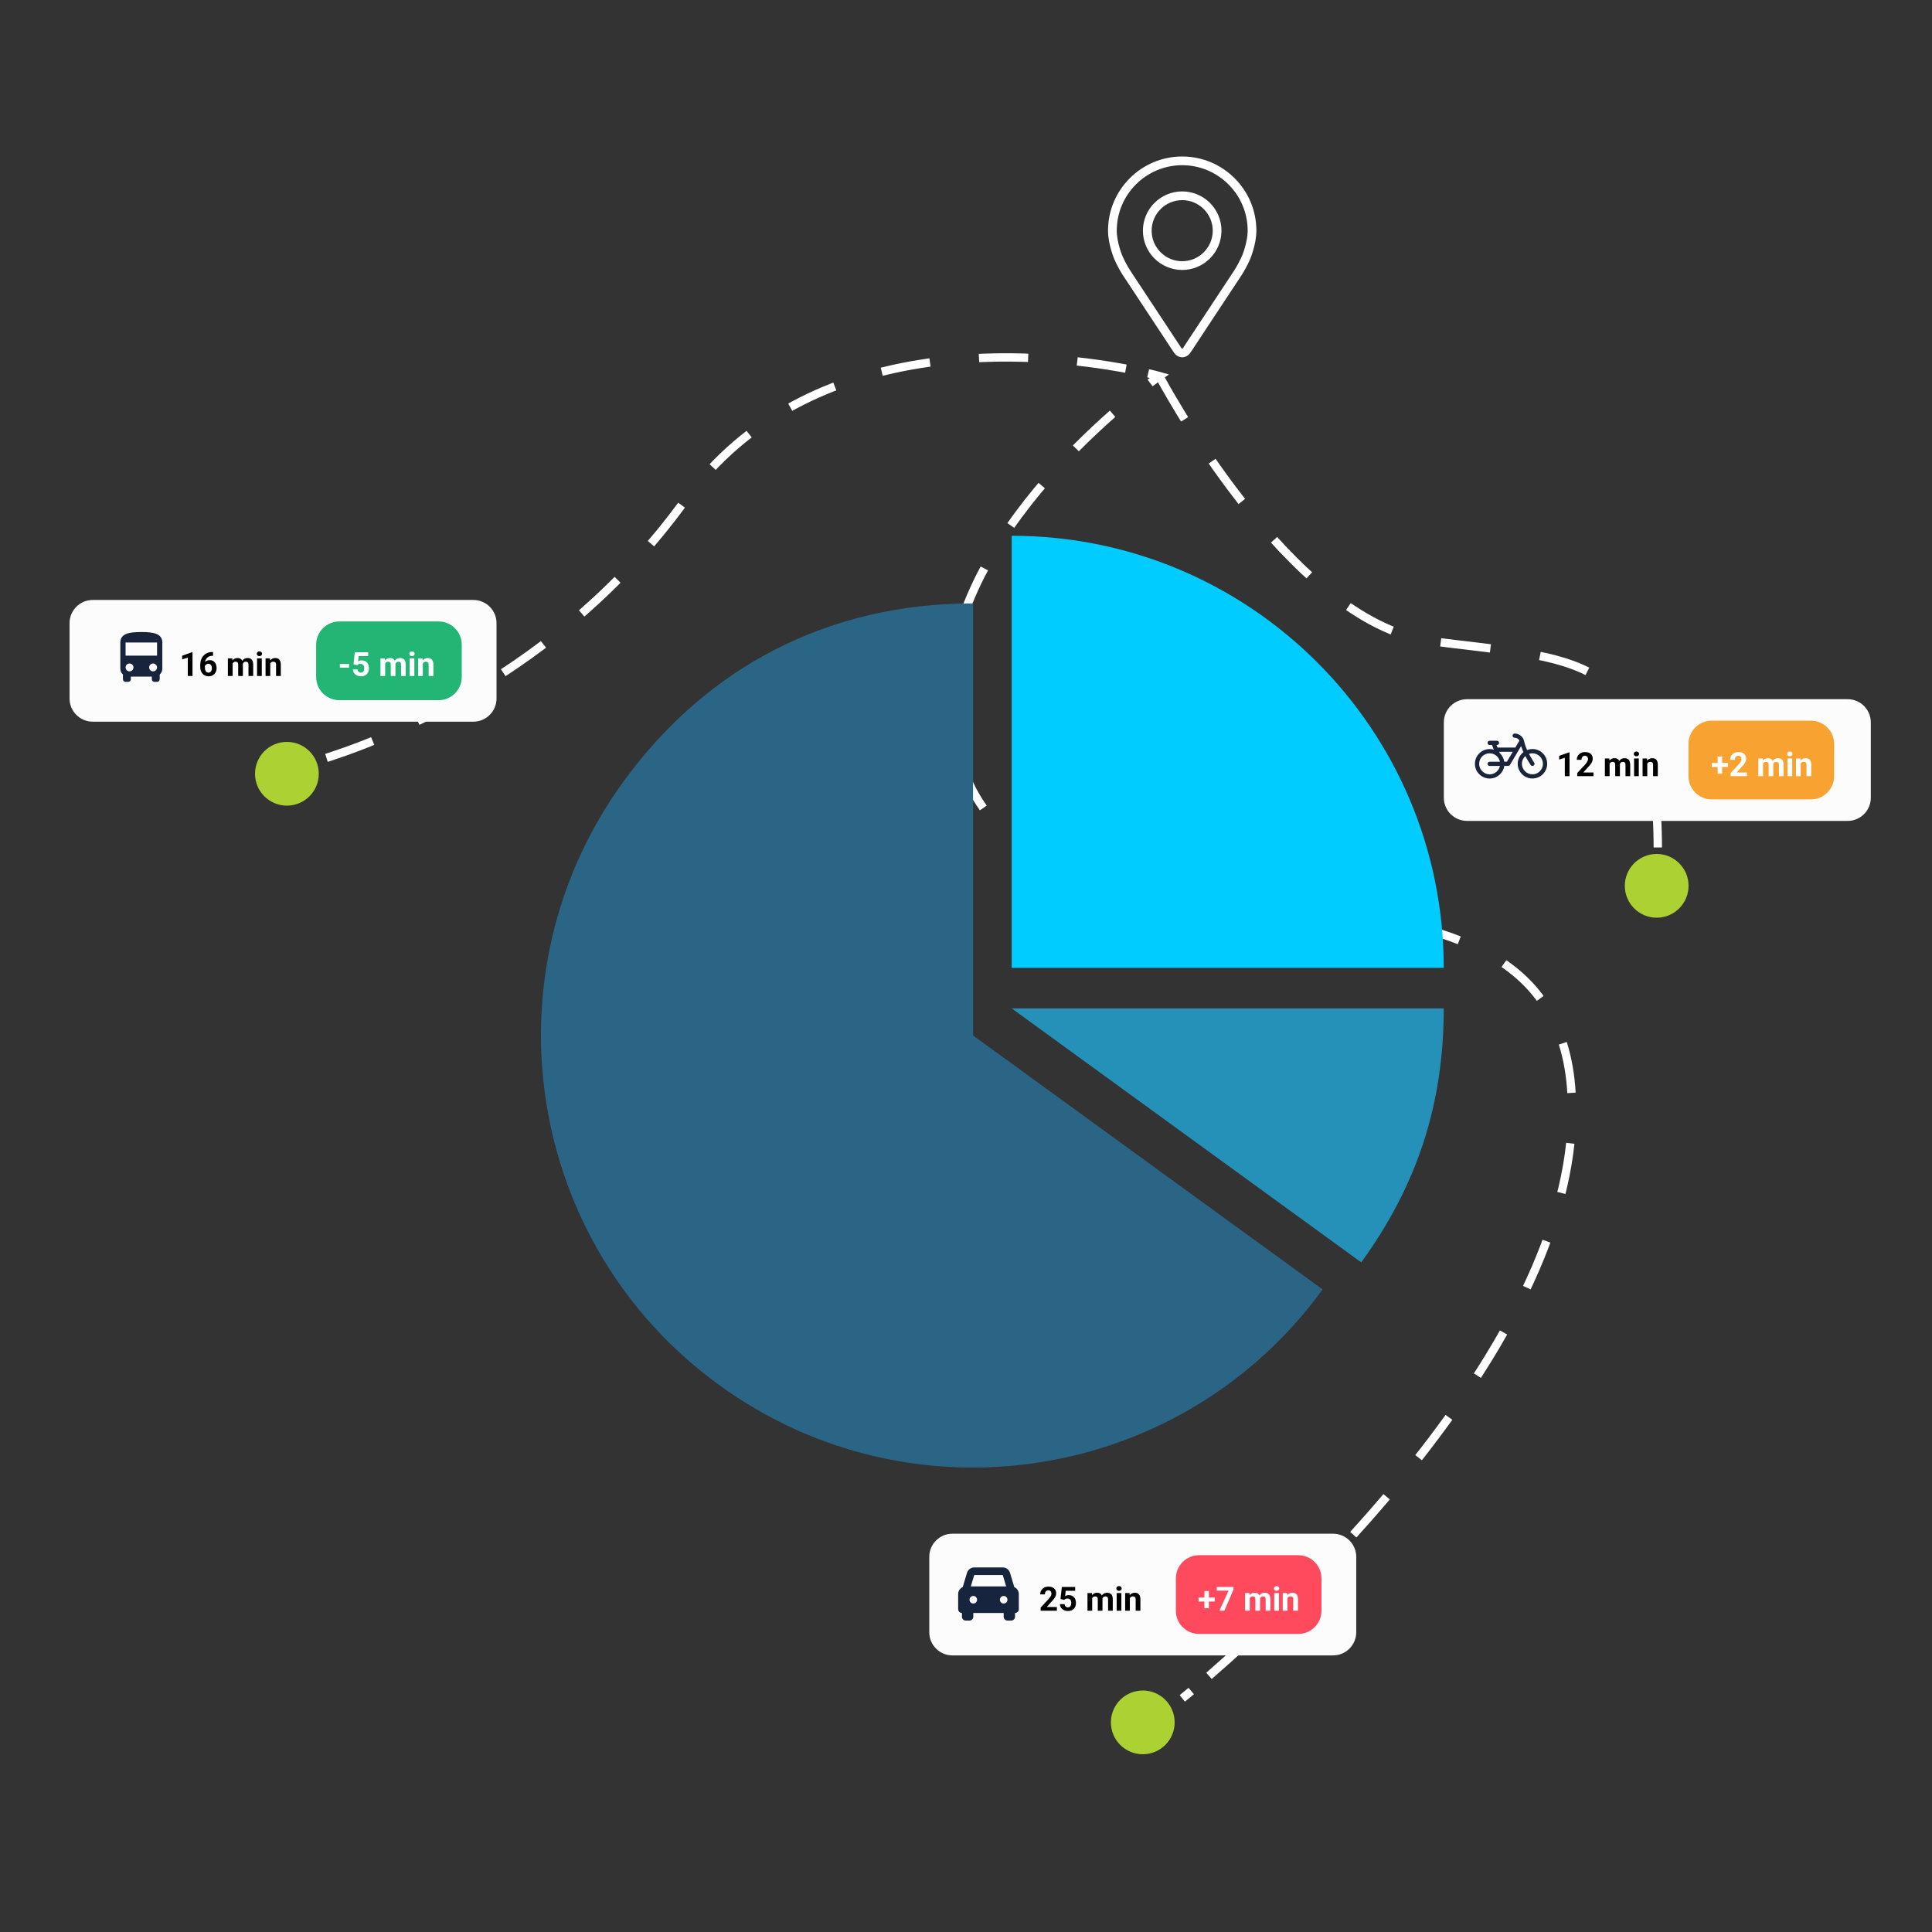
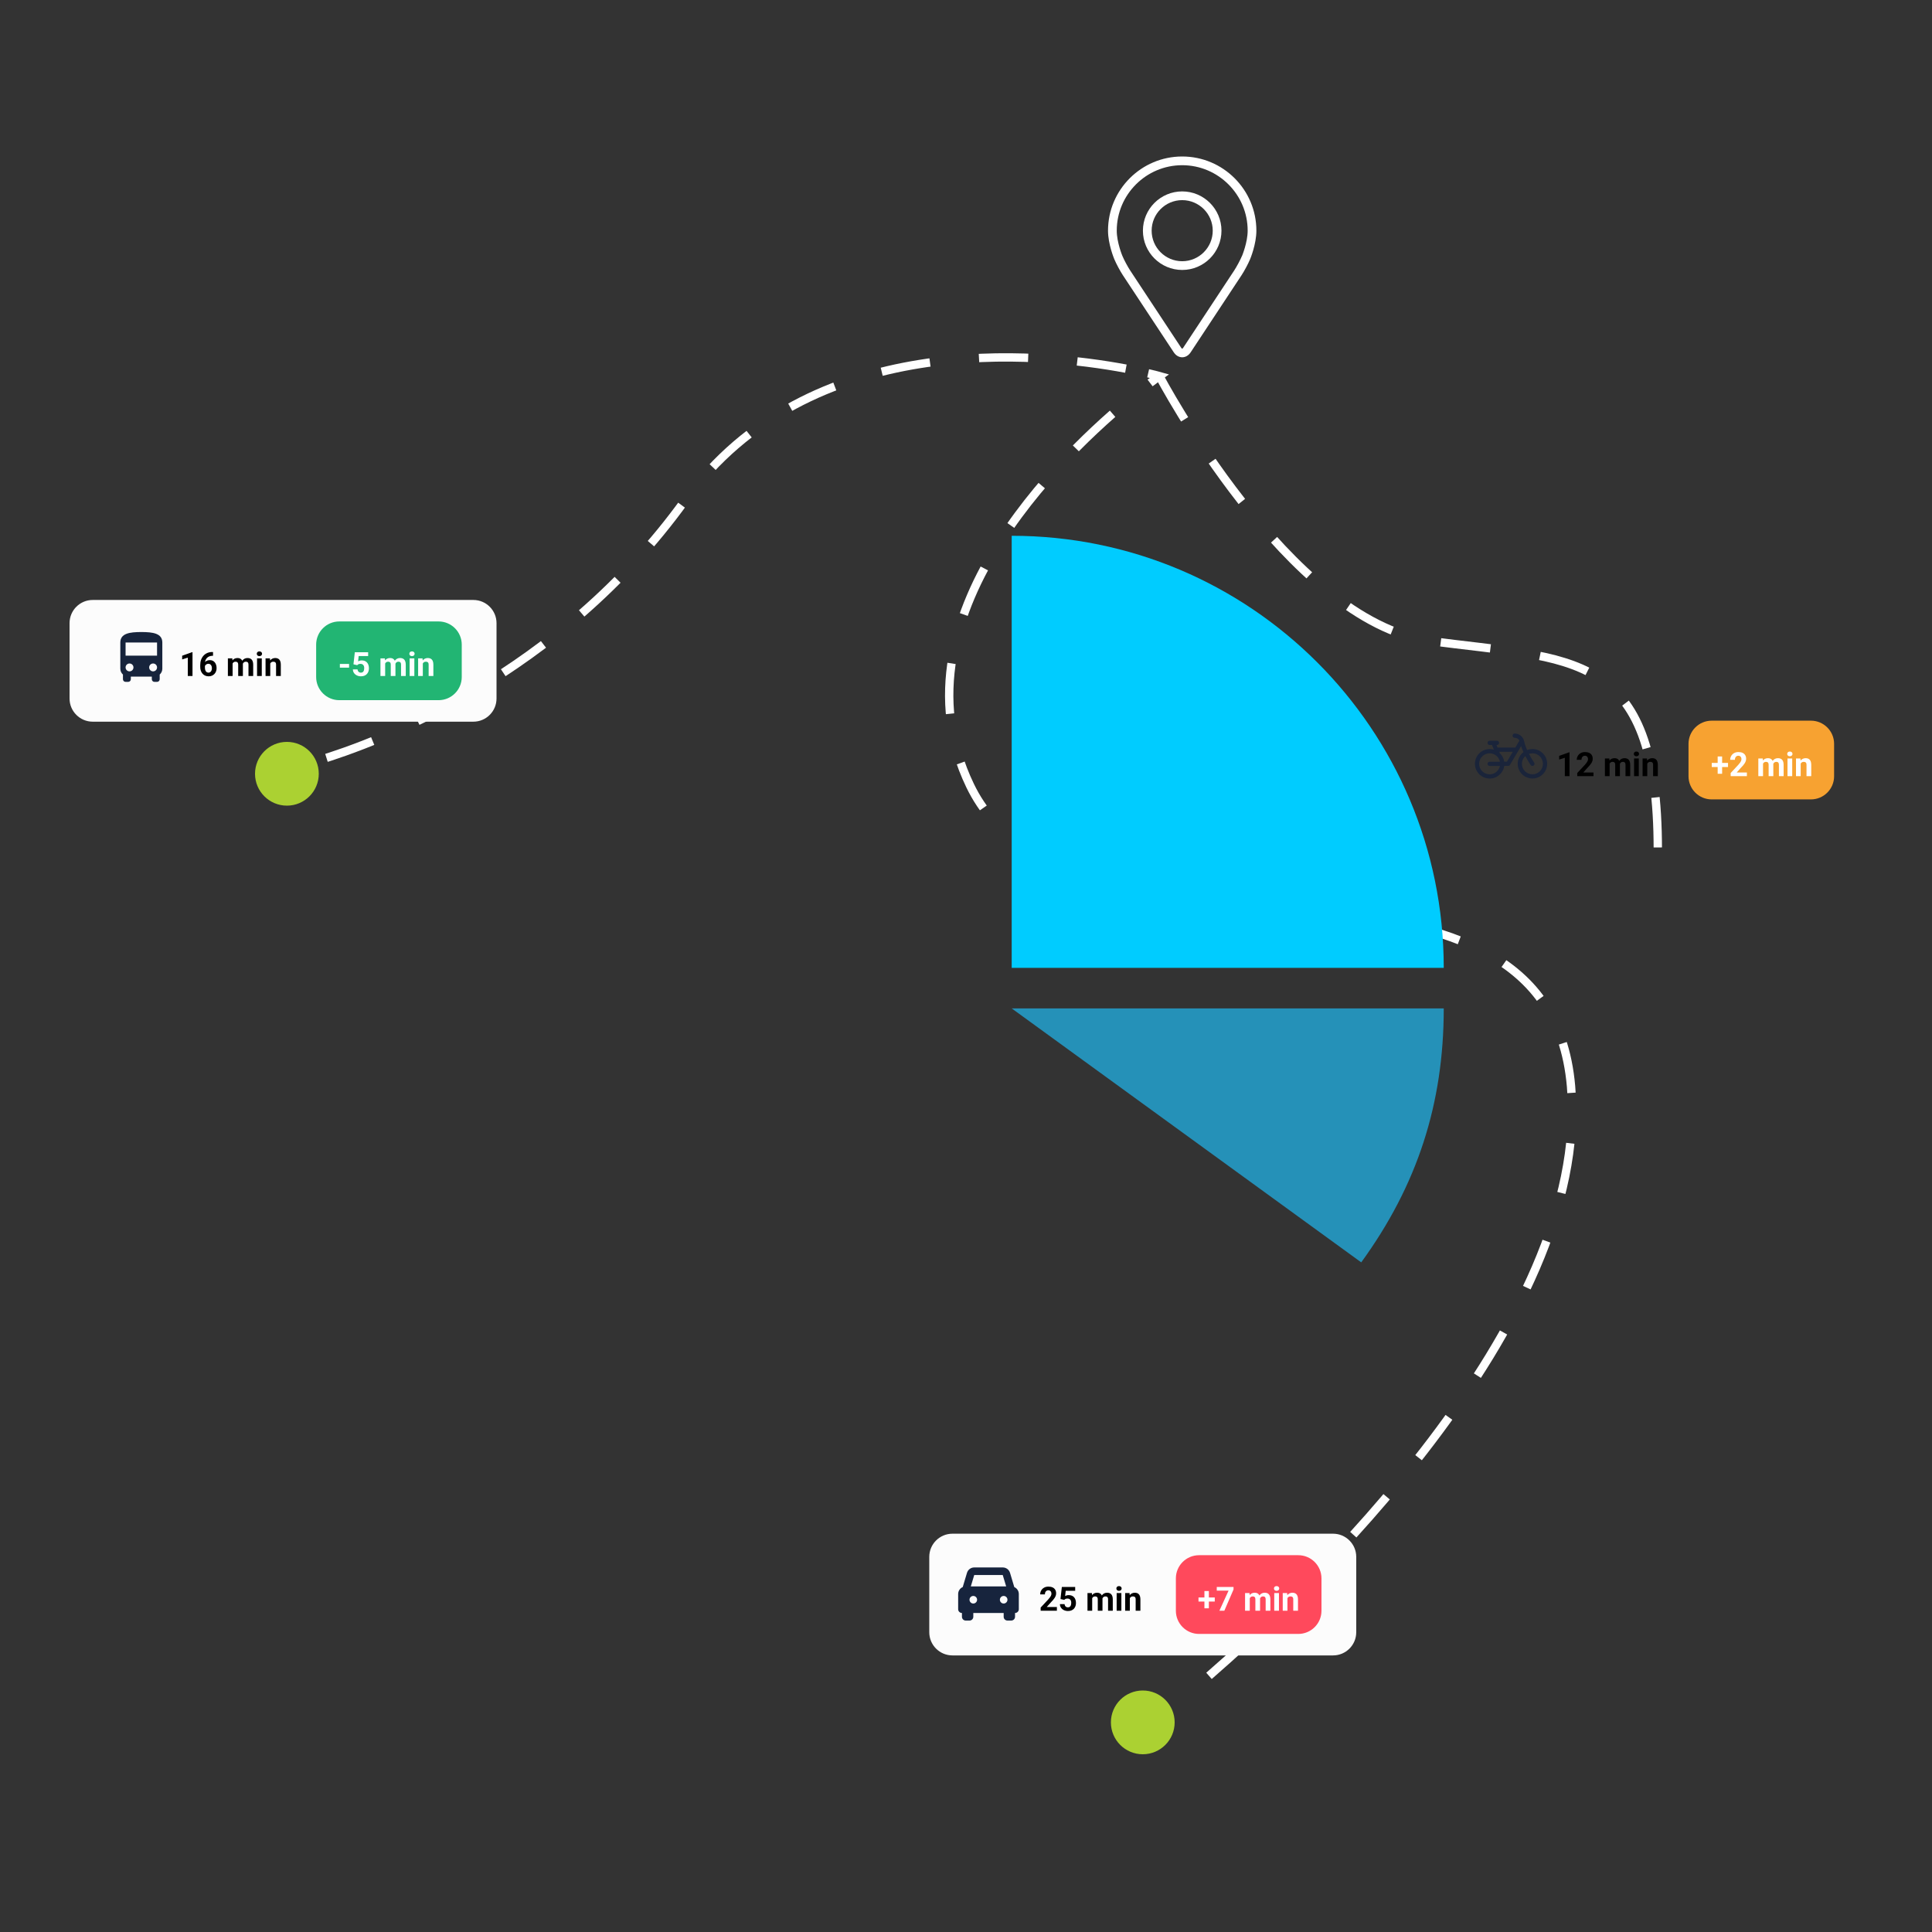
<svg xmlns="http://www.w3.org/2000/svg" width="463" height="463" viewBox="0 0 463 463" fill="none">
  <rect x="0" y="0" width="463" height="463" fill="#333333" stroke="none" />
  <path d="M283.31 37.503C273.508 37.503 265.535 45.476 265.535 55.278C265.535 58.505 266.984 61.977 267.045 62.121C267.512 63.232 268.434 64.954 269.1 65.964L281.291 84.433C281.791 85.192 282.527 85.623 283.314 85.623C284.101 85.623 284.842 85.187 285.338 84.433L297.528 65.964C298.195 64.954 299.117 63.232 299.584 62.121C299.644 61.977 301.089 58.505 301.089 55.278C301.089 45.476 293.116 37.503 283.314 37.503H283.31ZM297.649 61.31C297.232 62.306 296.371 63.908 295.778 64.815L283.588 83.284C283.347 83.65 283.273 83.65 283.032 83.284L270.841 64.815C270.244 63.908 269.387 62.306 268.971 61.31C268.952 61.269 267.628 58.074 267.628 55.278C267.628 46.629 274.665 39.591 283.314 39.591C291.963 39.591 299.001 46.629 299.001 55.278C299.001 58.074 297.672 61.278 297.658 61.31H297.649Z" fill="white" />
  <path d="M283.31 45.87C278.12 45.87 273.897 50.092 273.897 55.282C273.897 60.472 278.12 64.695 283.31 64.695C288.5 64.695 292.723 60.472 292.723 55.282C292.723 50.092 288.5 45.87 283.31 45.87ZM283.31 62.602C279.272 62.602 275.99 59.32 275.99 55.282C275.99 51.245 279.272 47.962 283.31 47.962C287.347 47.962 290.63 51.245 290.63 55.282C290.63 59.32 287.347 62.602 283.31 62.602Z" fill="white" />
  <path d="M273.865 420.404C278.084 420.404 281.504 416.984 281.504 412.764C281.504 408.545 278.084 405.125 273.865 405.125C269.645 405.125 266.225 408.545 266.225 412.764C266.225 416.984 269.645 420.404 273.865 420.404Z" fill="#ABD132" />
-   <path d="M283.333 407.014C283.333 407.014 284.092 406.403 285.477 405.25" stroke="white" stroke-width="2" stroke-miterlimit="10" />
  <path d="M289.736 401.615C311.557 382.66 381.41 317.243 376.498 260.349C370.678 192.997 256.303 237.885 232.468 188.237C212.355 146.345 258.498 105.295 273.406 93.498" stroke="white" stroke-width="2" stroke-miterlimit="10" stroke-dasharray="12.1 12.1" />
  <path d="M275.615 91.776C277.036 90.697 277.846 90.127 277.846 90.127C277.846 90.127 276.897 89.859 275.152 89.456" stroke="white" stroke-width="2" stroke-miterlimit="10" />
  <path d="M269.813 88.345C249.187 84.474 193.895 78.719 164.124 119.973C133.904 161.851 90.748 177.885 75.826 182.38" stroke="white" stroke-width="2" stroke-miterlimit="10" stroke-dasharray="11.79 11.79" />
  <path d="M73.2 183.135C71.464 183.612 70.51 183.825 70.51 183.825" stroke="white" stroke-width="2" stroke-miterlimit="10" />
-   <path d="M233.19 248.145L316.956 309.006C283.342 355.269 218.592 365.525 172.329 331.911C126.066 298.297 115.81 233.546 149.424 187.283C169.592 159.527 198.882 144.599 233.19 144.599V248.14V248.145Z" fill="#2B6586" />
  <path d="M242.45 241.663H345.991C345.991 264.535 339.662 284.018 326.216 302.524L242.45 241.663Z" fill="#2591B8" />
  <path d="M242.45 231.94V128.399C299.635 128.399 345.991 174.755 345.991 231.94H242.45Z" fill="#00CCFF" />
  <path d="M113.435 143.78H22.224C19.155 143.78 16.668 146.268 16.668 149.336V167.393C16.668 170.462 19.155 172.949 22.224 172.949H113.435C116.503 172.949 118.991 170.462 118.991 167.393V149.336C118.991 146.268 116.503 143.78 113.435 143.78Z" fill="#FCFCFC" />
  <path d="M46.133 156.301V162H45.008V157.598L43.656 158.027V157.141L46.012 156.301H46.133ZM50.887 156.254H51.051V157.152H50.984C50.688 157.152 50.423 157.197 50.191 157.285C49.96 157.374 49.763 157.5 49.602 157.664C49.443 157.826 49.32 158.021 49.234 158.25C49.151 158.479 49.109 158.736 49.109 159.02V159.965C49.109 160.168 49.129 160.348 49.168 160.504C49.21 160.658 49.268 160.786 49.344 160.891C49.422 160.992 49.513 161.069 49.617 161.121C49.721 161.171 49.839 161.195 49.969 161.195C50.091 161.195 50.202 161.169 50.301 161.117C50.402 161.065 50.488 160.992 50.559 160.898C50.632 160.802 50.686 160.69 50.723 160.562C50.762 160.432 50.781 160.29 50.781 160.137C50.781 159.983 50.762 159.841 50.723 159.711C50.686 159.581 50.632 159.469 50.559 159.375C50.486 159.279 50.397 159.204 50.293 159.152C50.189 159.1 50.072 159.074 49.941 159.074C49.764 159.074 49.608 159.116 49.473 159.199C49.34 159.28 49.236 159.384 49.16 159.512C49.085 159.639 49.044 159.773 49.039 159.914L48.699 159.695C48.707 159.495 48.749 159.305 48.824 159.125C48.902 158.945 49.009 158.786 49.145 158.648C49.283 158.508 49.448 158.398 49.641 158.32C49.833 158.24 50.051 158.199 50.293 158.199C50.559 158.199 50.792 158.25 50.992 158.352C51.195 158.453 51.365 158.592 51.5 158.77C51.635 158.947 51.737 159.151 51.805 159.383C51.872 159.615 51.906 159.862 51.906 160.125C51.906 160.401 51.861 160.658 51.77 160.895C51.681 161.132 51.552 161.339 51.383 161.516C51.216 161.693 51.016 161.831 50.781 161.93C50.547 162.029 50.284 162.078 49.992 162.078C49.69 162.078 49.415 162.023 49.168 161.914C48.923 161.802 48.712 161.646 48.535 161.445C48.358 161.245 48.221 161.007 48.125 160.73C48.031 160.454 47.984 160.152 47.984 159.824V159.387C47.984 158.928 48.051 158.509 48.184 158.129C48.319 157.746 48.513 157.415 48.766 157.137C49.018 156.855 49.323 156.638 49.68 156.484C50.036 156.331 50.439 156.254 50.887 156.254ZM55.742 158.648V162H54.613V157.773H55.672L55.742 158.648ZM55.586 159.738H55.273C55.273 159.444 55.309 159.173 55.379 158.926C55.452 158.676 55.557 158.46 55.695 158.277C55.836 158.092 56.009 157.949 56.215 157.848C56.421 157.746 56.659 157.695 56.93 157.695C57.117 157.695 57.289 157.724 57.445 157.781C57.602 157.836 57.736 157.923 57.848 158.043C57.962 158.16 58.051 158.314 58.113 158.504C58.176 158.691 58.207 158.917 58.207 159.18V162H57.082V159.305C57.082 159.112 57.056 158.964 57.004 158.859C56.952 158.755 56.878 158.682 56.781 158.641C56.688 158.599 56.574 158.578 56.441 158.578C56.296 158.578 56.168 158.608 56.059 158.668C55.952 158.728 55.863 158.811 55.793 158.918C55.723 159.022 55.671 159.145 55.637 159.285C55.603 159.426 55.586 159.577 55.586 159.738ZM58.102 159.609L57.699 159.66C57.699 159.384 57.733 159.128 57.801 158.891C57.871 158.654 57.974 158.445 58.109 158.266C58.247 158.086 58.418 157.947 58.621 157.848C58.824 157.746 59.059 157.695 59.324 157.695C59.527 157.695 59.712 157.725 59.879 157.785C60.046 157.842 60.188 157.935 60.305 158.062C60.425 158.188 60.516 158.352 60.578 158.555C60.643 158.758 60.676 159.007 60.676 159.301V162H59.547V159.301C59.547 159.105 59.521 158.957 59.469 158.855C59.419 158.751 59.346 158.68 59.25 158.641C59.156 158.599 59.044 158.578 58.914 158.578C58.779 158.578 58.66 158.605 58.559 158.66C58.457 158.712 58.372 158.785 58.305 158.879C58.237 158.973 58.186 159.082 58.152 159.207C58.118 159.329 58.102 159.464 58.102 159.609ZM62.734 157.773V162H61.605V157.773H62.734ZM61.535 156.672C61.535 156.508 61.592 156.372 61.707 156.266C61.822 156.159 61.975 156.105 62.168 156.105C62.358 156.105 62.51 156.159 62.625 156.266C62.742 156.372 62.801 156.508 62.801 156.672C62.801 156.836 62.742 156.971 62.625 157.078C62.51 157.185 62.358 157.238 62.168 157.238C61.975 157.238 61.822 157.185 61.707 157.078C61.592 156.971 61.535 156.836 61.535 156.672ZM64.766 158.676V162H63.641V157.773H64.695L64.766 158.676ZM64.602 159.738H64.297C64.297 159.426 64.337 159.145 64.418 158.895C64.499 158.642 64.612 158.427 64.758 158.25C64.904 158.07 65.077 157.934 65.277 157.84C65.481 157.743 65.707 157.695 65.957 157.695C66.155 157.695 66.336 157.724 66.5 157.781C66.664 157.839 66.805 157.93 66.922 158.055C67.042 158.18 67.133 158.345 67.195 158.551C67.26 158.757 67.293 159.008 67.293 159.305V162H66.16V159.301C66.16 159.113 66.134 158.967 66.082 158.863C66.03 158.759 65.953 158.686 65.852 158.645C65.753 158.6 65.63 158.578 65.484 158.578C65.333 158.578 65.202 158.608 65.09 158.668C64.981 158.728 64.889 158.811 64.816 158.918C64.746 159.022 64.693 159.145 64.656 159.285C64.62 159.426 64.602 159.577 64.602 159.738Z" fill="black" />
  <path d="M105.101 148.929H81.321C78.253 148.929 75.765 151.416 75.765 154.485V162.24C75.765 165.308 78.253 167.796 81.321 167.796H105.101C108.169 167.796 110.657 165.308 110.657 162.24V154.485C110.657 151.416 108.169 148.929 105.101 148.929Z" fill="#22B573" />
  <path d="M83.656 159.117V160H81.449V159.117H83.656ZM85.606 159.41L84.707 159.195L85.031 156.312H88.227V157.223H85.957L85.816 158.484C85.892 158.44 86.007 158.393 86.16 158.344C86.314 158.292 86.486 158.266 86.676 158.266C86.952 158.266 87.197 158.309 87.41 158.395C87.624 158.48 87.805 158.605 87.953 158.77C88.104 158.934 88.219 159.134 88.297 159.371C88.375 159.608 88.414 159.876 88.414 160.176C88.414 160.428 88.375 160.669 88.297 160.898C88.219 161.125 88.1 161.328 87.941 161.508C87.783 161.685 87.583 161.824 87.344 161.926C87.104 162.027 86.82 162.078 86.492 162.078C86.247 162.078 86.01 162.042 85.781 161.969C85.555 161.896 85.35 161.788 85.168 161.645C84.988 161.501 84.844 161.328 84.734 161.125C84.628 160.919 84.572 160.685 84.566 160.422H85.684C85.699 160.583 85.741 160.723 85.809 160.84C85.879 160.954 85.971 161.043 86.086 161.105C86.201 161.168 86.335 161.199 86.488 161.199C86.632 161.199 86.754 161.172 86.856 161.117C86.957 161.062 87.039 160.987 87.102 160.891C87.164 160.792 87.21 160.677 87.238 160.547C87.269 160.414 87.285 160.271 87.285 160.117C87.285 159.964 87.267 159.824 87.231 159.699C87.194 159.574 87.138 159.466 87.062 159.375C86.987 159.284 86.891 159.214 86.773 159.164C86.659 159.115 86.525 159.09 86.371 159.09C86.163 159.09 86.001 159.122 85.887 159.188C85.775 159.253 85.681 159.327 85.606 159.41ZM92.305 158.648V162H91.176V157.773H92.234L92.305 158.648ZM92.148 159.738H91.836C91.836 159.444 91.871 159.173 91.941 158.926C92.014 158.676 92.12 158.46 92.258 158.277C92.398 158.092 92.572 157.949 92.777 157.848C92.983 157.746 93.221 157.695 93.492 157.695C93.68 157.695 93.852 157.724 94.008 157.781C94.164 157.836 94.298 157.923 94.41 158.043C94.525 158.16 94.613 158.314 94.676 158.504C94.738 158.691 94.769 158.917 94.769 159.18V162H93.644V159.305C93.644 159.112 93.618 158.964 93.566 158.859C93.514 158.755 93.44 158.682 93.344 158.641C93.25 158.599 93.137 158.578 93.004 158.578C92.858 158.578 92.731 158.608 92.621 158.668C92.514 158.728 92.426 158.811 92.356 158.918C92.285 159.022 92.233 159.145 92.199 159.285C92.165 159.426 92.148 159.577 92.148 159.738ZM94.664 159.609L94.262 159.66C94.262 159.384 94.296 159.128 94.363 158.891C94.434 158.654 94.537 158.445 94.672 158.266C94.81 158.086 94.981 157.947 95.184 157.848C95.387 157.746 95.621 157.695 95.887 157.695C96.09 157.695 96.275 157.725 96.441 157.785C96.608 157.842 96.75 157.935 96.867 158.062C96.987 158.188 97.078 158.352 97.141 158.555C97.206 158.758 97.238 159.007 97.238 159.301V162H96.109V159.301C96.109 159.105 96.083 158.957 96.031 158.855C95.982 158.751 95.909 158.68 95.812 158.641C95.719 158.599 95.607 158.578 95.477 158.578C95.341 158.578 95.223 158.605 95.121 158.66C95.019 158.712 94.935 158.785 94.867 158.879C94.799 158.973 94.749 159.082 94.715 159.207C94.681 159.329 94.664 159.464 94.664 159.609ZM99.297 157.773V162H98.168V157.773H99.297ZM98.098 156.672C98.098 156.508 98.155 156.372 98.269 156.266C98.384 156.159 98.538 156.105 98.731 156.105C98.921 156.105 99.073 156.159 99.188 156.266C99.305 156.372 99.363 156.508 99.363 156.672C99.363 156.836 99.305 156.971 99.188 157.078C99.073 157.185 98.921 157.238 98.731 157.238C98.538 157.238 98.384 157.185 98.269 157.078C98.155 156.971 98.098 156.836 98.098 156.672ZM101.328 158.676V162H100.203V157.773H101.258L101.328 158.676ZM101.164 159.738H100.859C100.859 159.426 100.9 159.145 100.98 158.895C101.061 158.642 101.174 158.427 101.32 158.25C101.466 158.07 101.639 157.934 101.84 157.84C102.043 157.743 102.27 157.695 102.52 157.695C102.717 157.695 102.898 157.724 103.062 157.781C103.227 157.839 103.367 157.93 103.484 158.055C103.604 158.18 103.695 158.345 103.758 158.551C103.823 158.757 103.855 159.008 103.855 159.305V162H102.723V159.301C102.723 159.113 102.697 158.967 102.645 158.863C102.592 158.759 102.516 158.686 102.414 158.645C102.315 158.6 102.193 158.578 102.047 158.578C101.896 158.578 101.764 158.608 101.652 158.668C101.543 158.728 101.452 158.811 101.379 158.918C101.309 159.022 101.255 159.145 101.219 159.285C101.182 159.426 101.164 159.577 101.164 159.738Z" fill="white" />
  <path d="M33.864 151.466C31.086 151.466 28.835 151.781 28.835 153.98V160.263C28.835 160.818 29.081 161.314 29.465 161.656V162.777C29.465 163.124 29.748 163.407 30.095 163.407H30.724C31.072 163.407 31.354 163.124 31.354 162.777V162.147H36.382V162.777C36.382 163.124 36.66 163.407 37.012 163.407H37.642C37.989 163.407 38.271 163.124 38.271 162.777V161.656C38.656 161.309 38.901 160.818 38.901 160.263V153.98C38.901 151.781 36.651 151.466 33.873 151.466H33.864ZM31.039 160.892C30.516 160.892 30.095 160.471 30.095 159.948C30.095 159.425 30.516 159.003 31.039 159.003C31.562 159.003 31.984 159.425 31.984 159.948C31.984 160.471 31.562 160.892 31.039 160.892ZM36.693 160.892C36.169 160.892 35.748 160.471 35.748 159.948C35.748 159.425 36.169 159.003 36.693 159.003C37.216 159.003 37.637 159.425 37.637 159.948C37.637 160.471 37.216 160.892 36.693 160.892ZM37.637 157.124H30.095V153.98H37.637V157.124Z" fill="#17243C" />
  <path d="M319.465 367.548H228.254C225.186 367.548 222.698 370.035 222.698 373.104V391.161C222.698 394.229 225.186 396.717 228.254 396.717H319.465C322.534 396.717 325.021 394.229 325.021 391.161V373.104C325.021 370.035 322.534 367.548 319.465 367.548Z" fill="#FCFCFC" />
  <path d="M253.281 385.121V386H249.391V385.25L251.23 383.277C251.415 383.072 251.561 382.891 251.668 382.734C251.775 382.576 251.852 382.434 251.898 382.309C251.948 382.181 251.973 382.06 251.973 381.945C251.973 381.773 251.944 381.626 251.887 381.504C251.829 381.379 251.745 381.283 251.633 381.215C251.523 381.147 251.388 381.113 251.227 381.113C251.055 381.113 250.906 381.155 250.781 381.238C250.659 381.322 250.565 381.438 250.5 381.586C250.438 381.734 250.406 381.902 250.406 382.09H249.277C249.277 381.751 249.358 381.441 249.52 381.16C249.681 380.876 249.909 380.651 250.203 380.484C250.497 380.315 250.846 380.23 251.25 380.23C251.648 380.23 251.984 380.296 252.258 380.426C252.534 380.553 252.742 380.738 252.883 380.98C253.026 381.22 253.098 381.507 253.098 381.84C253.098 382.027 253.068 382.211 253.008 382.391C252.948 382.568 252.862 382.745 252.75 382.922C252.641 383.096 252.508 383.273 252.352 383.453C252.195 383.633 252.022 383.819 251.832 384.012L250.844 385.121H253.281ZM255.043 383.41L254.145 383.195L254.469 380.312H257.664V381.223H255.395L255.254 382.484C255.329 382.44 255.444 382.393 255.598 382.344C255.751 382.292 255.923 382.266 256.113 382.266C256.389 382.266 256.634 382.309 256.848 382.395C257.061 382.48 257.242 382.605 257.391 382.77C257.542 382.934 257.656 383.134 257.734 383.371C257.812 383.608 257.852 383.876 257.852 384.176C257.852 384.428 257.812 384.669 257.734 384.898C257.656 385.125 257.538 385.328 257.379 385.508C257.22 385.685 257.021 385.824 256.781 385.926C256.542 386.027 256.258 386.078 255.93 386.078C255.685 386.078 255.448 386.042 255.219 385.969C254.992 385.896 254.788 385.788 254.605 385.645C254.426 385.501 254.281 385.328 254.172 385.125C254.065 384.919 254.009 384.685 254.004 384.422H255.121C255.137 384.583 255.178 384.723 255.246 384.84C255.316 384.954 255.409 385.043 255.523 385.105C255.638 385.168 255.772 385.199 255.926 385.199C256.069 385.199 256.191 385.172 256.293 385.117C256.395 385.062 256.477 384.987 256.539 384.891C256.602 384.792 256.647 384.677 256.676 384.547C256.707 384.414 256.723 384.271 256.723 384.117C256.723 383.964 256.704 383.824 256.668 383.699C256.632 383.574 256.576 383.466 256.5 383.375C256.424 383.284 256.328 383.214 256.211 383.164C256.096 383.115 255.962 383.09 255.809 383.09C255.6 383.09 255.439 383.122 255.324 383.188C255.212 383.253 255.118 383.327 255.043 383.41ZM261.742 382.648V386H260.613V381.773H261.672L261.742 382.648ZM261.586 383.738H261.273C261.273 383.444 261.309 383.173 261.379 382.926C261.452 382.676 261.557 382.46 261.695 382.277C261.836 382.092 262.009 381.949 262.215 381.848C262.421 381.746 262.659 381.695 262.93 381.695C263.117 381.695 263.289 381.724 263.445 381.781C263.602 381.836 263.736 381.923 263.848 382.043C263.962 382.16 264.051 382.314 264.113 382.504C264.176 382.691 264.207 382.917 264.207 383.18V386H263.082V383.305C263.082 383.112 263.056 382.964 263.004 382.859C262.952 382.755 262.878 382.682 262.781 382.641C262.688 382.599 262.574 382.578 262.441 382.578C262.296 382.578 262.168 382.608 262.059 382.668C261.952 382.728 261.863 382.811 261.793 382.918C261.723 383.022 261.671 383.145 261.637 383.285C261.603 383.426 261.586 383.577 261.586 383.738ZM264.102 383.609L263.699 383.66C263.699 383.384 263.733 383.128 263.801 382.891C263.871 382.654 263.974 382.445 264.109 382.266C264.247 382.086 264.418 381.947 264.621 381.848C264.824 381.746 265.059 381.695 265.324 381.695C265.527 381.695 265.712 381.725 265.879 381.785C266.046 381.842 266.188 381.935 266.305 382.062C266.424 382.188 266.516 382.352 266.578 382.555C266.643 382.758 266.676 383.007 266.676 383.301V386H265.547V383.301C265.547 383.105 265.521 382.957 265.469 382.855C265.419 382.751 265.346 382.68 265.25 382.641C265.156 382.599 265.044 382.578 264.914 382.578C264.779 382.578 264.66 382.605 264.559 382.66C264.457 382.712 264.372 382.785 264.305 382.879C264.237 382.973 264.186 383.082 264.152 383.207C264.118 383.329 264.102 383.464 264.102 383.609ZM268.734 381.773V386H267.605V381.773H268.734ZM267.535 380.672C267.535 380.508 267.592 380.372 267.707 380.266C267.822 380.159 267.975 380.105 268.168 380.105C268.358 380.105 268.51 380.159 268.625 380.266C268.742 380.372 268.801 380.508 268.801 380.672C268.801 380.836 268.742 380.971 268.625 381.078C268.51 381.185 268.358 381.238 268.168 381.238C267.975 381.238 267.822 381.185 267.707 381.078C267.592 380.971 267.535 380.836 267.535 380.672ZM270.766 382.676V386H269.641V381.773H270.695L270.766 382.676ZM270.602 383.738H270.297C270.297 383.426 270.337 383.145 270.418 382.895C270.499 382.642 270.612 382.427 270.758 382.25C270.904 382.07 271.077 381.934 271.277 381.84C271.48 381.743 271.707 381.695 271.957 381.695C272.155 381.695 272.336 381.724 272.5 381.781C272.664 381.839 272.805 381.93 272.922 382.055C273.042 382.18 273.133 382.345 273.195 382.551C273.26 382.757 273.293 383.008 273.293 383.305V386H272.16V383.301C272.16 383.113 272.134 382.967 272.082 382.863C272.03 382.759 271.953 382.686 271.852 382.645C271.753 382.6 271.63 382.578 271.484 382.578C271.333 382.578 271.202 382.608 271.09 382.668C270.98 382.728 270.889 382.811 270.816 382.918C270.746 383.022 270.693 383.145 270.656 383.285C270.62 383.426 270.602 383.577 270.602 383.738Z" fill="black" />
  <path d="M311.132 372.701H287.352C284.283 372.701 281.796 375.189 281.796 378.257V386.012C281.796 389.081 284.283 391.568 287.352 391.568H311.132C314.2 391.568 316.688 389.081 316.688 386.012V378.257C316.688 375.189 314.2 372.701 311.132 372.701Z" fill="#FF495C" />
  <path d="M291.117 382.832V383.812H287.219V382.832H291.117ZM289.703 381.289V385.43H288.637V381.289H289.703ZM295.613 380.312V380.918L293.414 386H292.227L294.426 381.191H291.594V380.312H295.613ZM299.508 382.648V386H298.379V381.773H299.438L299.508 382.648ZM299.352 383.738H299.039C299.039 383.444 299.074 383.173 299.145 382.926C299.217 382.676 299.323 382.46 299.461 382.277C299.602 382.092 299.775 381.949 299.98 381.848C300.186 381.746 300.424 381.695 300.695 381.695C300.883 381.695 301.055 381.724 301.211 381.781C301.367 381.836 301.501 381.923 301.613 382.043C301.728 382.16 301.816 382.314 301.879 382.504C301.941 382.691 301.973 382.917 301.973 383.18V386H300.848V383.305C300.848 383.112 300.822 382.964 300.77 382.859C300.717 382.755 300.643 382.682 300.547 382.641C300.453 382.599 300.34 382.578 300.207 382.578C300.061 382.578 299.934 382.608 299.824 382.668C299.717 382.728 299.629 382.811 299.559 382.918C299.488 383.022 299.436 383.145 299.402 383.285C299.368 383.426 299.352 383.577 299.352 383.738ZM301.867 383.609L301.465 383.66C301.465 383.384 301.499 383.128 301.566 382.891C301.637 382.654 301.74 382.445 301.875 382.266C302.013 382.086 302.184 381.947 302.387 381.848C302.59 381.746 302.824 381.695 303.09 381.695C303.293 381.695 303.478 381.725 303.645 381.785C303.811 381.842 303.953 381.935 304.07 382.062C304.19 382.188 304.281 382.352 304.344 382.555C304.409 382.758 304.441 383.007 304.441 383.301V386H303.312V383.301C303.312 383.105 303.286 382.957 303.234 382.855C303.185 382.751 303.112 382.68 303.016 382.641C302.922 382.599 302.81 382.578 302.68 382.578C302.544 382.578 302.426 382.605 302.324 382.66C302.223 382.712 302.138 382.785 302.07 382.879C302.003 382.973 301.952 383.082 301.918 383.207C301.884 383.329 301.867 383.464 301.867 383.609ZM306.5 381.773V386H305.371V381.773H306.5ZM305.301 380.672C305.301 380.508 305.358 380.372 305.473 380.266C305.587 380.159 305.741 380.105 305.934 380.105C306.124 380.105 306.276 380.159 306.391 380.266C306.508 380.372 306.566 380.508 306.566 380.672C306.566 380.836 306.508 380.971 306.391 381.078C306.276 381.185 306.124 381.238 305.934 381.238C305.741 381.238 305.587 381.185 305.473 381.078C305.358 380.971 305.301 380.836 305.301 380.672ZM308.531 382.676V386H307.406V381.773H308.461L308.531 382.676ZM308.367 383.738H308.062C308.062 383.426 308.103 383.145 308.184 382.895C308.264 382.642 308.378 382.427 308.523 382.25C308.669 382.07 308.842 381.934 309.043 381.84C309.246 381.743 309.473 381.695 309.723 381.695C309.921 381.695 310.102 381.724 310.266 381.781C310.43 381.839 310.57 381.93 310.688 382.055C310.807 382.18 310.898 382.345 310.961 382.551C311.026 382.757 311.059 383.008 311.059 383.305V386H309.926V383.301C309.926 383.113 309.9 382.967 309.848 382.863C309.796 382.759 309.719 382.686 309.617 382.645C309.518 382.6 309.396 382.578 309.25 382.578C309.099 382.578 308.967 382.608 308.855 382.668C308.746 382.728 308.655 382.811 308.582 382.918C308.512 383.022 308.458 383.145 308.422 383.285C308.385 383.426 308.367 383.577 308.367 383.738Z" fill="white" />
  <path d="M277.846 90.128C277.846 90.128 308.789 148.91 342.601 153.577C376.414 158.24 397.328 155.012 397.291 203.72" stroke="white" stroke-width="2" stroke-miterlimit="10" stroke-dasharray="12 12" />
-   <path d="M397.022 219.925C401.241 219.925 404.662 216.505 404.662 212.285C404.662 208.066 401.241 204.646 397.022 204.646C392.803 204.646 389.383 208.066 389.383 212.285C389.383 216.505 392.803 219.925 397.022 219.925Z" fill="#ABD132" />
-   <path d="M442.781 167.56H351.57C348.501 167.56 346.014 170.047 346.014 173.116V191.173C346.014 194.241 348.501 196.729 351.57 196.729H442.781C445.849 196.729 448.337 194.241 448.337 191.173V173.116C448.337 170.047 445.849 167.56 442.781 167.56Z" fill="#FCFCFC" />
  <path d="M376.133 180.301V186H375.008V181.598L373.656 182.027V181.141L376.012 180.301H376.133ZM381.875 185.121V186H377.984V185.25L379.824 183.277C380.009 183.072 380.155 182.891 380.262 182.734C380.368 182.576 380.445 182.434 380.492 182.309C380.542 182.181 380.566 182.06 380.566 181.945C380.566 181.773 380.538 181.626 380.48 181.504C380.423 181.379 380.339 181.283 380.227 181.215C380.117 181.147 379.982 181.113 379.82 181.113C379.648 181.113 379.5 181.155 379.375 181.238C379.253 181.322 379.159 181.438 379.094 181.586C379.031 181.734 379 181.902 379 182.09H377.871C377.871 181.751 377.952 181.441 378.113 181.16C378.275 180.876 378.503 180.651 378.797 180.484C379.091 180.315 379.44 180.23 379.844 180.23C380.242 180.23 380.578 180.296 380.852 180.426C381.128 180.553 381.336 180.738 381.477 180.98C381.62 181.22 381.691 181.507 381.691 181.84C381.691 182.027 381.661 182.211 381.602 182.391C381.542 182.568 381.456 182.745 381.344 182.922C381.234 183.096 381.102 183.273 380.945 183.453C380.789 183.633 380.616 183.819 380.426 184.012L379.438 185.121H381.875ZM385.742 182.648V186H384.613V181.773H385.672L385.742 182.648ZM385.586 183.738H385.273C385.273 183.444 385.309 183.173 385.379 182.926C385.452 182.676 385.557 182.46 385.695 182.277C385.836 182.092 386.009 181.949 386.215 181.848C386.421 181.746 386.659 181.695 386.93 181.695C387.117 181.695 387.289 181.724 387.445 181.781C387.602 181.836 387.736 181.923 387.848 182.043C387.962 182.16 388.051 182.314 388.113 182.504C388.176 182.691 388.207 182.917 388.207 183.18V186H387.082V183.305C387.082 183.112 387.056 182.964 387.004 182.859C386.952 182.755 386.878 182.682 386.781 182.641C386.688 182.599 386.574 182.578 386.441 182.578C386.296 182.578 386.168 182.608 386.059 182.668C385.952 182.728 385.863 182.811 385.793 182.918C385.723 183.022 385.671 183.145 385.637 183.285C385.603 183.426 385.586 183.577 385.586 183.738ZM388.102 183.609L387.699 183.66C387.699 183.384 387.733 183.128 387.801 182.891C387.871 182.654 387.974 182.445 388.109 182.266C388.247 182.086 388.418 181.947 388.621 181.848C388.824 181.746 389.059 181.695 389.324 181.695C389.527 181.695 389.712 181.725 389.879 181.785C390.046 181.842 390.188 181.935 390.305 182.062C390.424 182.188 390.516 182.352 390.578 182.555C390.643 182.758 390.676 183.007 390.676 183.301V186H389.547V183.301C389.547 183.105 389.521 182.957 389.469 182.855C389.419 182.751 389.346 182.68 389.25 182.641C389.156 182.599 389.044 182.578 388.914 182.578C388.779 182.578 388.66 182.605 388.559 182.66C388.457 182.712 388.372 182.785 388.305 182.879C388.237 182.973 388.186 183.082 388.152 183.207C388.118 183.329 388.102 183.464 388.102 183.609ZM392.734 181.773V186H391.605V181.773H392.734ZM391.535 180.672C391.535 180.508 391.592 180.372 391.707 180.266C391.822 180.159 391.975 180.105 392.168 180.105C392.358 180.105 392.51 180.159 392.625 180.266C392.742 180.372 392.801 180.508 392.801 180.672C392.801 180.836 392.742 180.971 392.625 181.078C392.51 181.185 392.358 181.238 392.168 181.238C391.975 181.238 391.822 181.185 391.707 181.078C391.592 180.971 391.535 180.836 391.535 180.672ZM394.766 182.676V186H393.641V181.773H394.695L394.766 182.676ZM394.602 183.738H394.297C394.297 183.426 394.337 183.145 394.418 182.895C394.499 182.642 394.612 182.427 394.758 182.25C394.904 182.07 395.077 181.934 395.277 181.84C395.48 181.743 395.707 181.695 395.957 181.695C396.155 181.695 396.336 181.724 396.5 181.781C396.664 181.839 396.805 181.93 396.922 182.055C397.042 182.18 397.133 182.345 397.195 182.551C397.26 182.757 397.293 183.008 397.293 183.305V186H396.16V183.301C396.16 183.113 396.134 182.967 396.082 182.863C396.03 182.759 395.953 182.686 395.852 182.645C395.753 182.6 395.63 182.578 395.484 182.578C395.333 182.578 395.202 182.608 395.09 182.668C394.98 182.728 394.889 182.811 394.816 182.918C394.746 183.022 394.693 183.145 394.656 183.285C394.62 183.426 394.602 183.577 394.602 183.738Z" fill="black" />
  <path d="M433.984 172.708H410.204C407.135 172.708 404.648 175.196 404.648 178.264V186.02C404.648 189.088 407.135 191.576 410.204 191.576H433.984C437.052 191.576 439.54 189.088 439.54 186.02V178.264C439.54 175.196 437.052 172.708 433.984 172.708Z" fill="#F7A231" />
  <path d="M414.117 182.832V183.812H410.219V182.832H414.117ZM412.703 181.289V185.43H411.637V181.289H412.703ZM418.641 185.121V186H414.75V185.25L416.59 183.277C416.775 183.072 416.921 182.891 417.027 182.734C417.134 182.576 417.211 182.434 417.258 182.309C417.307 182.181 417.332 182.06 417.332 181.945C417.332 181.773 417.303 181.626 417.246 181.504C417.189 181.379 417.104 181.283 416.992 181.215C416.883 181.147 416.747 181.113 416.586 181.113C416.414 181.113 416.266 181.155 416.141 181.238C416.018 181.322 415.924 181.438 415.859 181.586C415.797 181.734 415.766 181.902 415.766 182.09H414.637C414.637 181.751 414.717 181.441 414.879 181.16C415.04 180.876 415.268 180.651 415.562 180.484C415.857 180.315 416.206 180.23 416.609 180.23C417.008 180.23 417.344 180.296 417.617 180.426C417.893 180.553 418.102 180.738 418.242 180.98C418.385 181.22 418.457 181.507 418.457 181.84C418.457 182.027 418.427 182.211 418.367 182.391C418.307 182.568 418.221 182.745 418.109 182.922C418 183.096 417.867 183.273 417.711 183.453C417.555 183.633 417.382 183.819 417.191 184.012L416.203 185.121H418.641ZM422.508 182.648V186H421.379V181.773H422.438L422.508 182.648ZM422.352 183.738H422.039C422.039 183.444 422.074 183.173 422.145 182.926C422.217 182.676 422.323 182.46 422.461 182.277C422.602 182.092 422.775 181.949 422.98 181.848C423.186 181.746 423.424 181.695 423.695 181.695C423.883 181.695 424.055 181.724 424.211 181.781C424.367 181.836 424.501 181.923 424.613 182.043C424.728 182.16 424.816 182.314 424.879 182.504C424.941 182.691 424.973 182.917 424.973 183.18V186H423.848V183.305C423.848 183.112 423.822 182.964 423.77 182.859C423.717 182.755 423.643 182.682 423.547 182.641C423.453 182.599 423.34 182.578 423.207 182.578C423.061 182.578 422.934 182.608 422.824 182.668C422.717 182.728 422.629 182.811 422.559 182.918C422.488 183.022 422.436 183.145 422.402 183.285C422.368 183.426 422.352 183.577 422.352 183.738ZM424.867 183.609L424.465 183.66C424.465 183.384 424.499 183.128 424.566 182.891C424.637 182.654 424.74 182.445 424.875 182.266C425.013 182.086 425.184 181.947 425.387 181.848C425.59 181.746 425.824 181.695 426.09 181.695C426.293 181.695 426.478 181.725 426.645 181.785C426.811 181.842 426.953 181.935 427.07 182.062C427.19 182.188 427.281 182.352 427.344 182.555C427.409 182.758 427.441 183.007 427.441 183.301V186H426.312V183.301C426.312 183.105 426.286 182.957 426.234 182.855C426.185 182.751 426.112 182.68 426.016 182.641C425.922 182.599 425.81 182.578 425.68 182.578C425.544 182.578 425.426 182.605 425.324 182.66C425.223 182.712 425.138 182.785 425.07 182.879C425.003 182.973 424.952 183.082 424.918 183.207C424.884 183.329 424.867 183.464 424.867 183.609ZM429.5 181.773V186H428.371V181.773H429.5ZM428.301 180.672C428.301 180.508 428.358 180.372 428.473 180.266C428.587 180.159 428.741 180.105 428.934 180.105C429.124 180.105 429.276 180.159 429.391 180.266C429.508 180.372 429.566 180.508 429.566 180.672C429.566 180.836 429.508 180.971 429.391 181.078C429.276 181.185 429.124 181.238 428.934 181.238C428.741 181.238 428.587 181.185 428.473 181.078C428.358 180.971 428.301 180.836 428.301 180.672ZM431.531 182.676V186H430.406V181.773H431.461L431.531 182.676ZM431.367 183.738H431.062C431.062 183.426 431.103 183.145 431.184 182.895C431.264 182.642 431.378 182.427 431.523 182.25C431.669 182.07 431.842 181.934 432.043 181.84C432.246 181.743 432.473 181.695 432.723 181.695C432.921 181.695 433.102 181.724 433.266 181.781C433.43 181.839 433.57 181.93 433.688 182.055C433.807 182.18 433.898 182.345 433.961 182.551C434.026 182.757 434.059 183.008 434.059 183.305V186H432.926V183.301C432.926 183.113 432.9 182.967 432.848 182.863C432.796 182.759 432.719 182.686 432.617 182.645C432.518 182.6 432.396 182.578 432.25 182.578C432.099 182.578 431.967 182.608 431.855 182.668C431.746 182.728 431.655 182.811 431.582 182.918C431.512 183.022 431.458 183.145 431.422 183.285C431.385 183.426 431.367 183.577 431.367 183.738Z" fill="white" />
  <path d="M68.756 193.071C72.975 193.071 76.395 189.651 76.395 185.431C76.395 181.212 72.975 177.792 68.756 177.792C64.537 177.792 61.116 181.212 61.116 185.431C61.116 189.651 64.537 193.071 68.756 193.071Z" fill="#ABD132" />
  <path d="M367.242 179.51C366.793 179.51 366.367 179.593 365.974 179.746C365.663 179.061 365.4 178.334 365.265 177.658C365.052 176.574 364.094 175.787 362.987 175.787C362.705 175.787 362.478 176.014 362.478 176.297C362.478 176.579 362.705 176.806 362.987 176.806C363.108 176.806 363.223 176.824 363.339 176.852C363.682 176.949 363.969 177.176 364.136 177.486C364.122 177.505 364.108 177.523 364.099 177.542L363.941 177.806L363.145 179.149H358.885L358.644 178.537H358.746C359.029 178.537 359.256 178.311 359.256 178.028C359.256 177.746 359.029 177.519 358.746 177.519H356.996C356.714 177.519 356.487 177.746 356.487 178.028C356.487 178.311 356.714 178.537 356.996 178.537H357.552L357.996 179.653C357.677 179.561 357.343 179.51 356.996 179.51C355.047 179.51 353.463 181.093 353.463 183.042C353.463 184.992 355.047 186.575 356.996 186.575C358.774 186.575 360.246 185.256 360.496 183.547H361.427C361.608 183.547 361.77 183.455 361.862 183.297L364.529 178.806C364.687 179.292 364.881 179.774 365.094 180.237C364.256 180.885 363.714 181.899 363.714 183.033C363.714 184.982 365.298 186.566 367.247 186.566C369.196 186.566 370.78 184.982 370.78 183.033C370.78 181.084 369.196 179.5 367.247 179.5L367.242 179.51ZM356.991 183.552H359.459C359.223 184.7 358.204 185.566 356.991 185.566C355.602 185.566 354.473 184.436 354.473 183.047C354.473 181.658 355.602 180.528 356.991 180.528C358.209 180.528 359.223 181.394 359.459 182.542H356.991C356.709 182.542 356.482 182.769 356.482 183.052C356.482 183.334 356.709 183.561 356.991 183.561V183.552ZM361.131 182.538H360.487C360.371 181.723 359.973 180.996 359.394 180.459C359.39 180.44 359.385 180.417 359.376 180.399L359.283 180.163H362.538L361.131 182.533V182.538ZM367.242 185.566C365.853 185.566 364.724 184.436 364.724 183.047C364.724 182.311 365.043 181.649 365.548 181.186C366.173 182.38 366.779 183.269 366.826 183.334C366.923 183.478 367.08 183.552 367.242 183.552C367.339 183.552 367.441 183.524 367.529 183.464C367.761 183.306 367.816 182.987 367.659 182.76C367.65 182.746 367.034 181.848 366.418 180.667C366.677 180.579 366.951 180.528 367.242 180.528C368.631 180.528 369.761 181.658 369.761 183.047C369.761 184.436 368.631 185.566 367.242 185.566Z" fill="#1A243A" />
  <path d="M243.07 380.336L242.052 376.933C241.82 376.155 241.116 375.636 240.311 375.636H233.477C232.667 375.636 231.968 376.16 231.736 376.933L230.717 380.336C230.074 380.614 229.62 381.257 229.62 382.003V385.642C229.62 386.147 230.028 386.549 230.528 386.549V387.457C230.528 387.962 230.935 388.364 231.435 388.364H232.343C232.847 388.364 233.25 387.957 233.25 387.457V386.549H240.528V387.457C240.528 387.962 240.936 388.364 241.436 388.364H242.343C242.848 388.364 243.251 387.957 243.251 387.457V386.549C243.756 386.549 244.158 386.142 244.158 385.642V382.003C244.158 381.257 243.705 380.614 243.061 380.336H243.07ZM233.472 377.456H240.306L241.126 380.183H232.653L233.472 377.456ZM233.25 384.281C232.745 384.281 232.343 383.873 232.343 383.373C232.343 382.873 232.75 382.466 233.25 382.466C233.75 382.466 234.158 382.873 234.158 383.373C234.158 383.873 233.75 384.281 233.25 384.281ZM240.528 384.281C240.024 384.281 239.621 383.873 239.621 383.373C239.621 382.873 240.028 382.466 240.528 382.466C241.028 382.466 241.436 382.873 241.436 383.373C241.436 383.873 241.028 384.281 240.528 384.281Z" fill="#17243D" />
</svg>